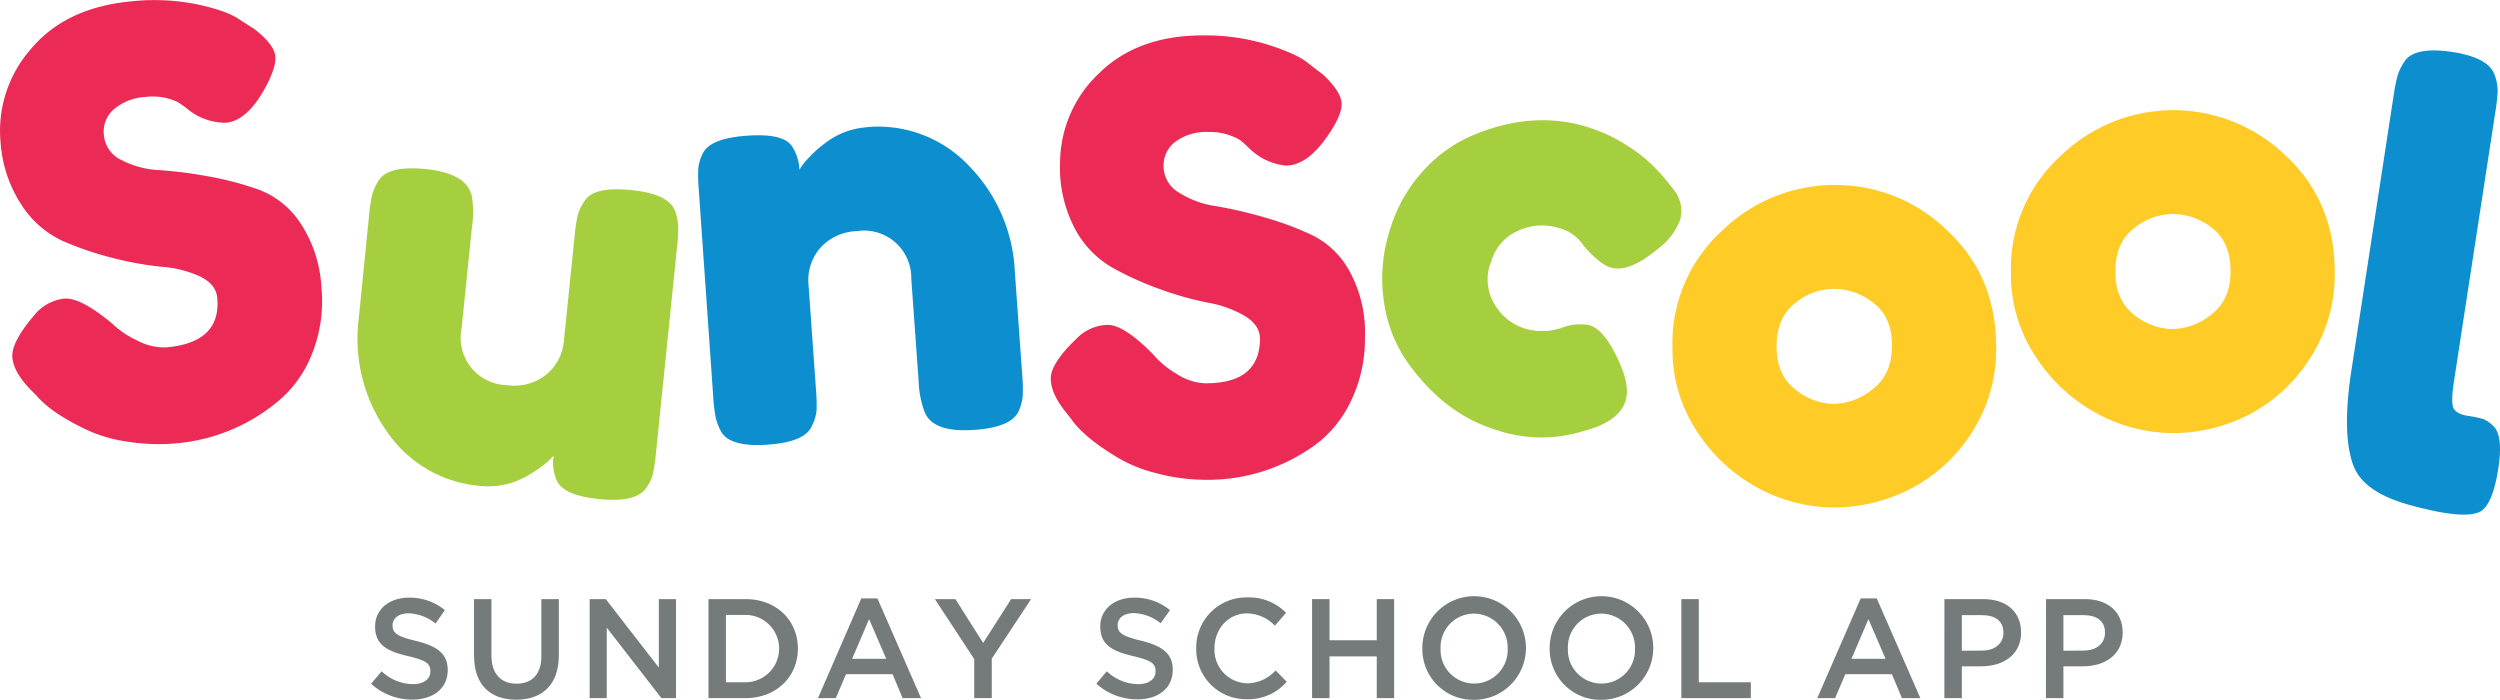
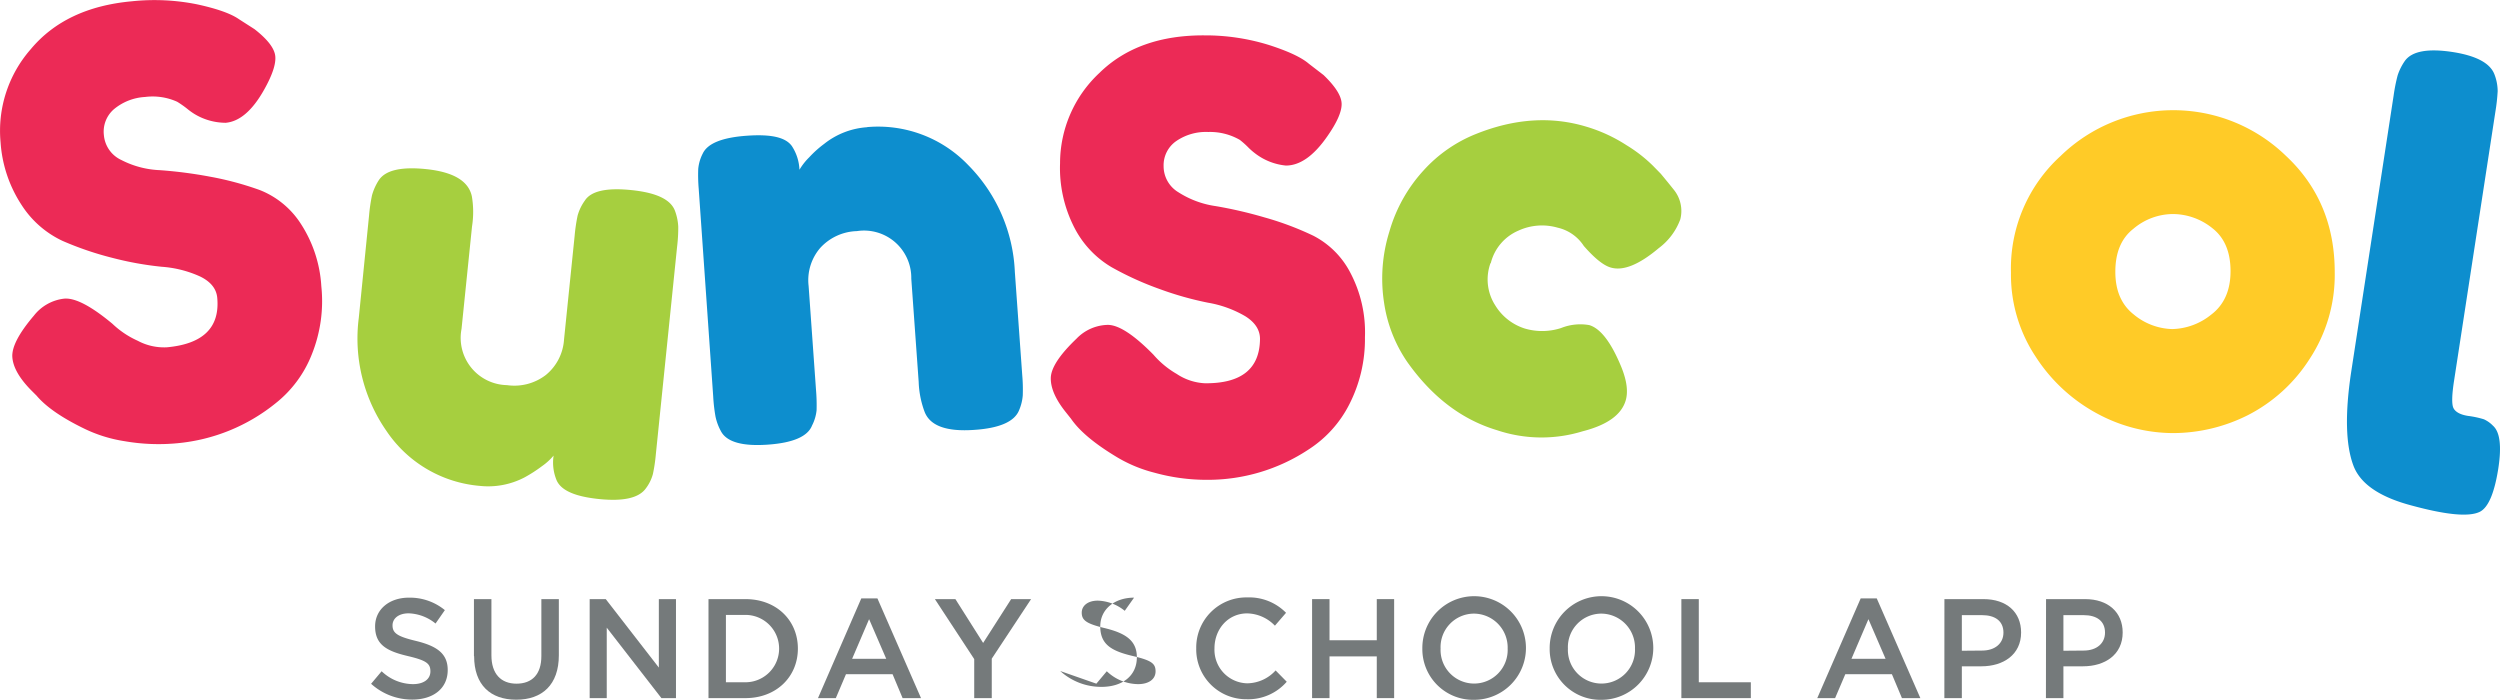
<svg xmlns="http://www.w3.org/2000/svg" viewBox="0 0 429.01 120.09">
  <defs>
    <style>.cls-1{fill:none;}.cls-2{clip-path:url(#clip-path);}.cls-3{fill:#ec2a56;}.cls-4{fill:#a6cf3f;}.cls-5{fill:#0d8ece;}.cls-6{fill:#ffcb27;}.cls-7{fill:#757a7b;}</style>
    <clipPath id="clip-path" transform="translate(0 0)">
      <rect class="cls-1" width="429.01" height="88.31" />
    </clipPath>
  </defs>
  <g id="Слой_2" data-name="Слой 2">
    <g id="Слой_1-2" data-name="Слой 1">
      <g class="cls-2">
        <path class="cls-3" d="M5.26,66.88c-1.94-2-3-3.84-3.14-5.55s1.08-4.1,3.71-7.18A7.68,7.68,0,0,1,11,51.25q2.81-.26,8.3,4.32a15.38,15.38,0,0,0,4.32,2.9,9.59,9.59,0,0,0,5,1.13q9.36-.85,8.66-8.5-.21-2.31-2.91-3.64a19.1,19.1,0,0,0-6.6-1.68,55.56,55.56,0,0,1-8.45-1.52,54.72,54.72,0,0,1-8.58-2.92,16.81,16.81,0,0,1-7-6.11A22.32,22.32,0,0,1,.1,24.44a21.23,21.23,0,0,1,5.18-16q6-7.19,17.36-8.22A37,37,0,0,1,33.8.74Q38.93,1.85,41,3.29L43.67,5c2.26,1.76,3.44,3.31,3.57,4.65s-.52,3.26-1.92,5.75q-3,5.34-6.58,5.67a10.39,10.39,0,0,1-5.42-1.54,11.3,11.3,0,0,1-1.24-.9,17.57,17.57,0,0,0-1.68-1.17,10.23,10.23,0,0,0-5.5-.82,9.15,9.15,0,0,0-5.3,2.06,5.08,5.08,0,0,0-1.77,4.52,5.19,5.19,0,0,0,3,4.24,15.78,15.78,0,0,0,6.59,1.74,76.1,76.1,0,0,1,8.52,1.1,53.25,53.25,0,0,1,8.63,2.31,14.82,14.82,0,0,1,7,5.71,22,22,0,0,1,3.57,10.79A24.48,24.48,0,0,1,53.5,60.83a20,20,0,0,1-6.14,8.32,31.41,31.41,0,0,1-16.92,6.91,34,34,0,0,1-9.06-.35,24.24,24.24,0,0,1-7.1-2.24q-5.62-2.75-8-5.57Z" transform="translate(0 0)" />
        <path class="cls-4" d="M82.33,83.38a21.46,21.46,0,0,1-16-9.41,27.76,27.76,0,0,1-4.76-19.43L63.33,37a29.48,29.48,0,0,1,.51-3.5A9.45,9.45,0,0,1,65,30.93c1.13-1.72,3.83-2.35,8.12-1.91q7,.72,7.85,4.66A16,16,0,0,1,81,38.87L79.2,56.45A8.11,8.11,0,0,0,87,66.09a8.86,8.86,0,0,0,6.68-1.75,8.55,8.55,0,0,0,3.11-6.08l1.82-17.79A29.49,29.49,0,0,1,99.12,37a8.08,8.08,0,0,1,1.23-2.56c1.05-1.66,3.72-2.26,8-1.82s6.71,1.6,7.46,3.51a9.1,9.1,0,0,1,.58,2.75,27,27,0,0,1-.2,3.48L112.54,78a27.46,27.46,0,0,1-.5,3.35,7.14,7.14,0,0,1-1.22,2.47c-1.18,1.64-3.85,2.24-8,1.82s-6.52-1.48-7.29-3.19A7.92,7.92,0,0,1,95,78.18a10.3,10.3,0,0,1-2,1.82A24.11,24.11,0,0,1,90,81.93a13.44,13.44,0,0,1-7.66,1.45" transform="translate(0 0)" />
        <path class="cls-5" d="M148.82,21.81a21.4,21.4,0,0,1,17.33,6.52,27.69,27.69,0,0,1,8,18.31l1.27,17.73a28.23,28.23,0,0,1,.09,3.49,8.14,8.14,0,0,1-.67,2.63c-.81,1.88-3.37,3-7.66,3.28q-7.16.51-8.53-3.14a16.17,16.17,0,0,1-1-5.09l-1.27-17.73a8.11,8.11,0,0,0-9.34-8.15,8.86,8.86,0,0,0-6.28,2.88,8.49,8.49,0,0,0-2,6.52l1.27,17.84a30.87,30.87,0,0,1,.1,3.49,7.32,7.32,0,0,1-.78,2.63q-1.11,2.82-7.56,3.28t-8-2.17a9.22,9.22,0,0,1-1-2.61,28.49,28.49,0,0,1-.4-3.47L119.9,32.38a27.87,27.87,0,0,1-.08-3.38,7.08,7.08,0,0,1,.77-2.64c.82-1.75,3.34-2.77,7.58-3.07s6.67.3,7.72,1.78a8,8,0,0,1,1.3,4.06A10.36,10.36,0,0,1,138.86,27a18.12,18.12,0,0,1,2.57-2.31,13.27,13.27,0,0,1,7.39-2.86" transform="translate(0 0)" />
        <path class="cls-3" d="M182.91,70.75q-2.61-3.25-2.59-5.83c0-1.72,1.48-4,4.4-6.79a7.67,7.67,0,0,1,5.37-2.38q2.82,0,7.84,5.11a15.48,15.48,0,0,0,4,3.31,9.54,9.54,0,0,0,4.84,1.6q9.39.08,9.45-7.61,0-2.32-2.55-3.91a19,19,0,0,0-6.4-2.31A56,56,0,0,1,199,49.6a53.17,53.17,0,0,1-8.25-3.75,16.72,16.72,0,0,1-6.37-6.76A22.37,22.37,0,0,1,181.91,28a21.2,21.2,0,0,1,6.73-15.46Q195.3,6,206.72,6.07a36.76,36.76,0,0,1,11,1.64q5,1.6,6.9,3.24l2.51,1.93q3.12,3,3.1,5c0,1.34-.83,3.19-2.47,5.53q-3.47,5-7.1,5a10.29,10.29,0,0,1-5.24-2.06,11.07,11.07,0,0,1-1.16-1A14.68,14.68,0,0,0,212.75,24a10.23,10.23,0,0,0-5.4-1.35,9,9,0,0,0-5.46,1.53,5.05,5.05,0,0,0-2.21,4.32A5.21,5.21,0,0,0,202.23,33a16.08,16.08,0,0,0,6.39,2.37A73.28,73.28,0,0,1,217,37.31a51.78,51.78,0,0,1,8.37,3.14,14.76,14.76,0,0,1,6.36,6.36,21.91,21.91,0,0,1,2.5,11.08,24.56,24.56,0,0,1-2.71,11.55,19.9,19.9,0,0,1-6.93,7.67,31.31,31.31,0,0,1-17.51,5.23,33.52,33.52,0,0,1-9-1.23,24,24,0,0,1-6.85-2.93q-5.34-3.27-7.43-6.31Z" transform="translate(0 0)" />
        <path class="cls-4" d="M255.77,45.17a8.21,8.21,0,0,0,.8,7.2,9.19,9.19,0,0,0,5.07,4,10.5,10.5,0,0,0,6.25-.08,8.88,8.88,0,0,1,4.84-.5q2.91.87,5.52,7.25,1.39,3.46.72,5.7-1.1,3.67-7.38,5.27a24,24,0,0,1-14.71-.19q-9-2.7-15.37-11.68a24.12,24.12,0,0,1-4-10.21,27.07,27.07,0,0,1,.91-12.18,26.18,26.18,0,0,1,5.92-10.56A24.2,24.2,0,0,1,253.26,23q9.94-4,19-1.25a26.6,26.6,0,0,1,6.86,3.17,24.8,24.8,0,0,1,4.53,3.52L285,29.82c.93,1.12,1.65,2,2.16,2.65a5.79,5.79,0,0,1,1.19,5.16,10.82,10.82,0,0,1-3.7,4.95q-5.09,4.29-8.27,3.32c-1.23-.36-2.76-1.6-4.59-3.69a7.27,7.27,0,0,0-4.49-3.14,9.68,9.68,0,0,0-6.74.51,8.21,8.21,0,0,0-4.74,5.59" transform="translate(0 0)" />
-         <path class="cls-6" d="M287,59.62a26.09,26.09,0,0,1,8.48-20,27.72,27.72,0,0,1,19.4-7.88,27.44,27.44,0,0,1,19.29,7.83q8.39,7.83,8.38,20a26.2,26.2,0,0,1-4.34,14.9A27.26,27.26,0,0,1,327.62,84a28.75,28.75,0,0,1-12.89,3.08,27.53,27.53,0,0,1-12.93-3.28,28.67,28.67,0,0,1-10.55-9.7A25.42,25.42,0,0,1,287,59.62m21.11,7.23a10.7,10.7,0,0,0,6.56,2.47,11,11,0,0,0,6.67-2.52q3.33-2.53,3.33-7.48T321.5,52a10.8,10.8,0,0,0-6.77-2.43A10.52,10.52,0,0,0,308,52.05q-3.14,2.52-3.13,7.42c0,3.27,1.07,5.73,3.23,7.38" transform="translate(0 0)" />
        <path class="cls-5" d="M410.76,16.37a29.78,29.78,0,0,1,.68-3.42,9.52,9.52,0,0,1,1.26-2.52q1.82-2.48,8.2-1.5,6.09.95,7.17,3.87a8.09,8.09,0,0,1,.54,2.84,31.78,31.78,0,0,1-.39,3.52l-7.1,46.22c-.37,2.4-.41,4-.1,4.64s1.13,1.14,2.5,1.35a16.14,16.14,0,0,1,2.72.58,5.08,5.08,0,0,1,1.57,1.11q1.8,1.6.9,7.39-1,6.3-3.17,7.38-2.88,1.41-12.48-1.3-7.53-2.18-9.2-6.62-2-5.32-.4-16Z" transform="translate(0 0)" />
        <path class="cls-6" d="M345.09,46.79a26.1,26.1,0,0,1,8.49-20,27.75,27.75,0,0,1,38.69-.05q8.39,7.83,8.38,20a26.27,26.27,0,0,1-4.34,14.9,27.3,27.3,0,0,1-10.56,9.6,28.68,28.68,0,0,1-12.88,3.08A27.53,27.53,0,0,1,359.94,71a28.76,28.76,0,0,1-10.55-9.7,25.43,25.43,0,0,1-4.3-14.5M366.2,54a10.75,10.75,0,0,0,6.57,2.47A11,11,0,0,0,379.44,54q3.33-2.52,3.33-7.47t-3.13-7.38a10.87,10.87,0,0,0-6.77-2.42,10.56,10.56,0,0,0-6.77,2.53C364,40.9,363,43.37,363,46.64s1.08,5.73,3.23,7.38" transform="translate(0 0)" />
      </g>
      <path class="cls-7" d="M63.7,117.32l1.79-2.13a7.88,7.88,0,0,0,5.37,2.21c1.85,0,3-.85,3-2.19s-.68-1.87-3.84-2.62c-3.61-.85-5.65-1.92-5.65-5.1,0-2.91,2.43-4.93,5.8-4.93a9.46,9.46,0,0,1,6.17,2.14L74.74,107a7.68,7.68,0,0,0-4.61-1.75c-1.75,0-2.77.9-2.77,2.06,0,1.31.78,1.9,4,2.67,3.6.88,5.47,2.16,5.47,5,0,3.18-2.5,5.07-6.07,5.07a10.47,10.47,0,0,1-7.09-2.72" transform="translate(0 0)" />
      <path class="cls-7" d="M81.33,112.59v-9.78h3v9.66c0,3.15,1.63,4.85,4.3,4.85s4.27-1.6,4.27-4.73v-9.78h3v9.63c0,5.08-2.87,7.63-7.31,7.63s-7.23-2.55-7.23-7.48" transform="translate(0 0)" />
      <polygon class="cls-7" points="101.19 102.81 103.95 102.81 113.06 114.56 113.06 102.81 116 102.81 116 119.8 113.5 119.8 104.12 107.71 104.12 119.8 101.19 119.8 101.19 102.81" />
      <path class="cls-7" d="M121.58,102.81h6.34c5.34,0,9,3.66,9,8.49s-3.69,8.5-9,8.5h-6.34Zm6.34,14.27a5.78,5.78,0,1,0,0-11.56h-3.35v11.56Z" transform="translate(0 0)" />
      <path class="cls-7" d="M147.8,102.69h2.77l7.48,17.11h-3.16l-1.72-4.1h-8l-1.74,4.1h-3.06Zm4.28,10.36-2.94-6.8-2.91,6.8Z" transform="translate(0 0)" />
      <polygon class="cls-7" points="167.18 113.1 160.43 102.81 163.95 102.81 168.71 110.33 173.52 102.81 176.94 102.81 170.19 113.03 170.19 119.8 167.18 119.8 167.18 113.1" />
-       <path class="cls-7" d="M188.14,117.32l1.79-2.13a7.88,7.88,0,0,0,5.37,2.21c1.84,0,3-.85,3-2.19s-.68-1.87-3.84-2.62c-3.62-.85-5.65-1.92-5.65-5.1,0-2.91,2.42-4.93,5.8-4.93a9.43,9.43,0,0,1,6.16,2.14l-1.6,2.26a7.73,7.73,0,0,0-4.61-1.75c-1.75,0-2.77.9-2.77,2.06,0,1.31.78,1.9,4,2.67,3.59.88,5.46,2.16,5.46,5,0,3.18-2.5,5.07-6.07,5.07a10.45,10.45,0,0,1-7.08-2.72" transform="translate(0 0)" />
+       <path class="cls-7" d="M188.14,117.32l1.79-2.13a7.88,7.88,0,0,0,5.37,2.21c1.84,0,3-.85,3-2.19s-.68-1.87-3.84-2.62c-3.62-.85-5.65-1.92-5.65-5.1,0-2.91,2.42-4.93,5.8-4.93l-1.6,2.26a7.73,7.73,0,0,0-4.61-1.75c-1.75,0-2.77.9-2.77,2.06,0,1.31.78,1.9,4,2.67,3.59.88,5.46,2.16,5.46,5,0,3.18-2.5,5.07-6.07,5.07a10.45,10.45,0,0,1-7.08-2.72" transform="translate(0 0)" />
      <path class="cls-7" d="M205.28,111.3a8.59,8.59,0,0,1,8.76-8.78,8.86,8.86,0,0,1,6.65,2.64l-1.91,2.21a6.78,6.78,0,0,0-4.76-2.11c-3.26,0-5.61,2.67-5.61,6a5.75,5.75,0,0,0,5.61,6,6.68,6.68,0,0,0,4.88-2.21l1.91,1.94a8.74,8.74,0,0,1-6.89,3,8.56,8.56,0,0,1-8.64-8.79" transform="translate(0 0)" />
      <polygon class="cls-7" points="225.16 102.81 228.15 102.81 228.15 109.87 236.26 109.87 236.26 102.81 239.24 102.81 239.24 119.8 236.26 119.8 236.26 112.64 228.15 112.64 228.15 119.8 225.16 119.8 225.16 102.81" />
      <path class="cls-7" d="M244.08,111.3a8.89,8.89,0,1,1,8.86,8.79,8.7,8.7,0,0,1-8.86-8.79m14.64,0a5.82,5.82,0,0,0-5.78-6,5.75,5.75,0,0,0-5.73,6,5.76,5.76,0,1,0,11.51,0" transform="translate(0 0)" />
      <path class="cls-7" d="M265.93,111.3a8.89,8.89,0,1,1,8.86,8.79,8.7,8.7,0,0,1-8.86-8.79m14.64,0a5.82,5.82,0,0,0-5.78-6,5.75,5.75,0,0,0-5.73,6,5.76,5.76,0,1,0,11.51,0" transform="translate(0 0)" />
      <polygon class="cls-7" points="288.53 102.81 291.52 102.81 291.52 117.08 300.45 117.08 300.45 119.8 288.53 119.8 288.53 102.81" />
      <path class="cls-7" d="M319.3,102.69h2.76l7.48,17.11h-3.16l-1.72-4.1h-8l-1.75,4.1h-3.06Zm4.27,10.36-2.94-6.8-2.91,6.8Z" transform="translate(0 0)" />
      <path class="cls-7" d="M333.67,102.81h6.7c4,0,6.46,2.25,6.46,5.73,0,3.81-3.06,5.8-6.8,5.8h-3.37v5.46h-3Zm6.46,8.83c2.26,0,3.67-1.26,3.67-3.08,0-2-1.44-3-3.67-3h-3.47v6.11Z" transform="translate(0 0)" />
      <path class="cls-7" d="M351.11,102.81h6.7c3.95,0,6.45,2.25,6.45,5.73,0,3.81-3.05,5.8-6.79,5.8h-3.38v5.46h-3Zm6.45,8.83c2.26,0,3.67-1.26,3.67-3.08,0-2-1.43-3-3.67-3h-3.47v6.11Z" transform="translate(0 0)" />
    </g>
  </g>
</svg>